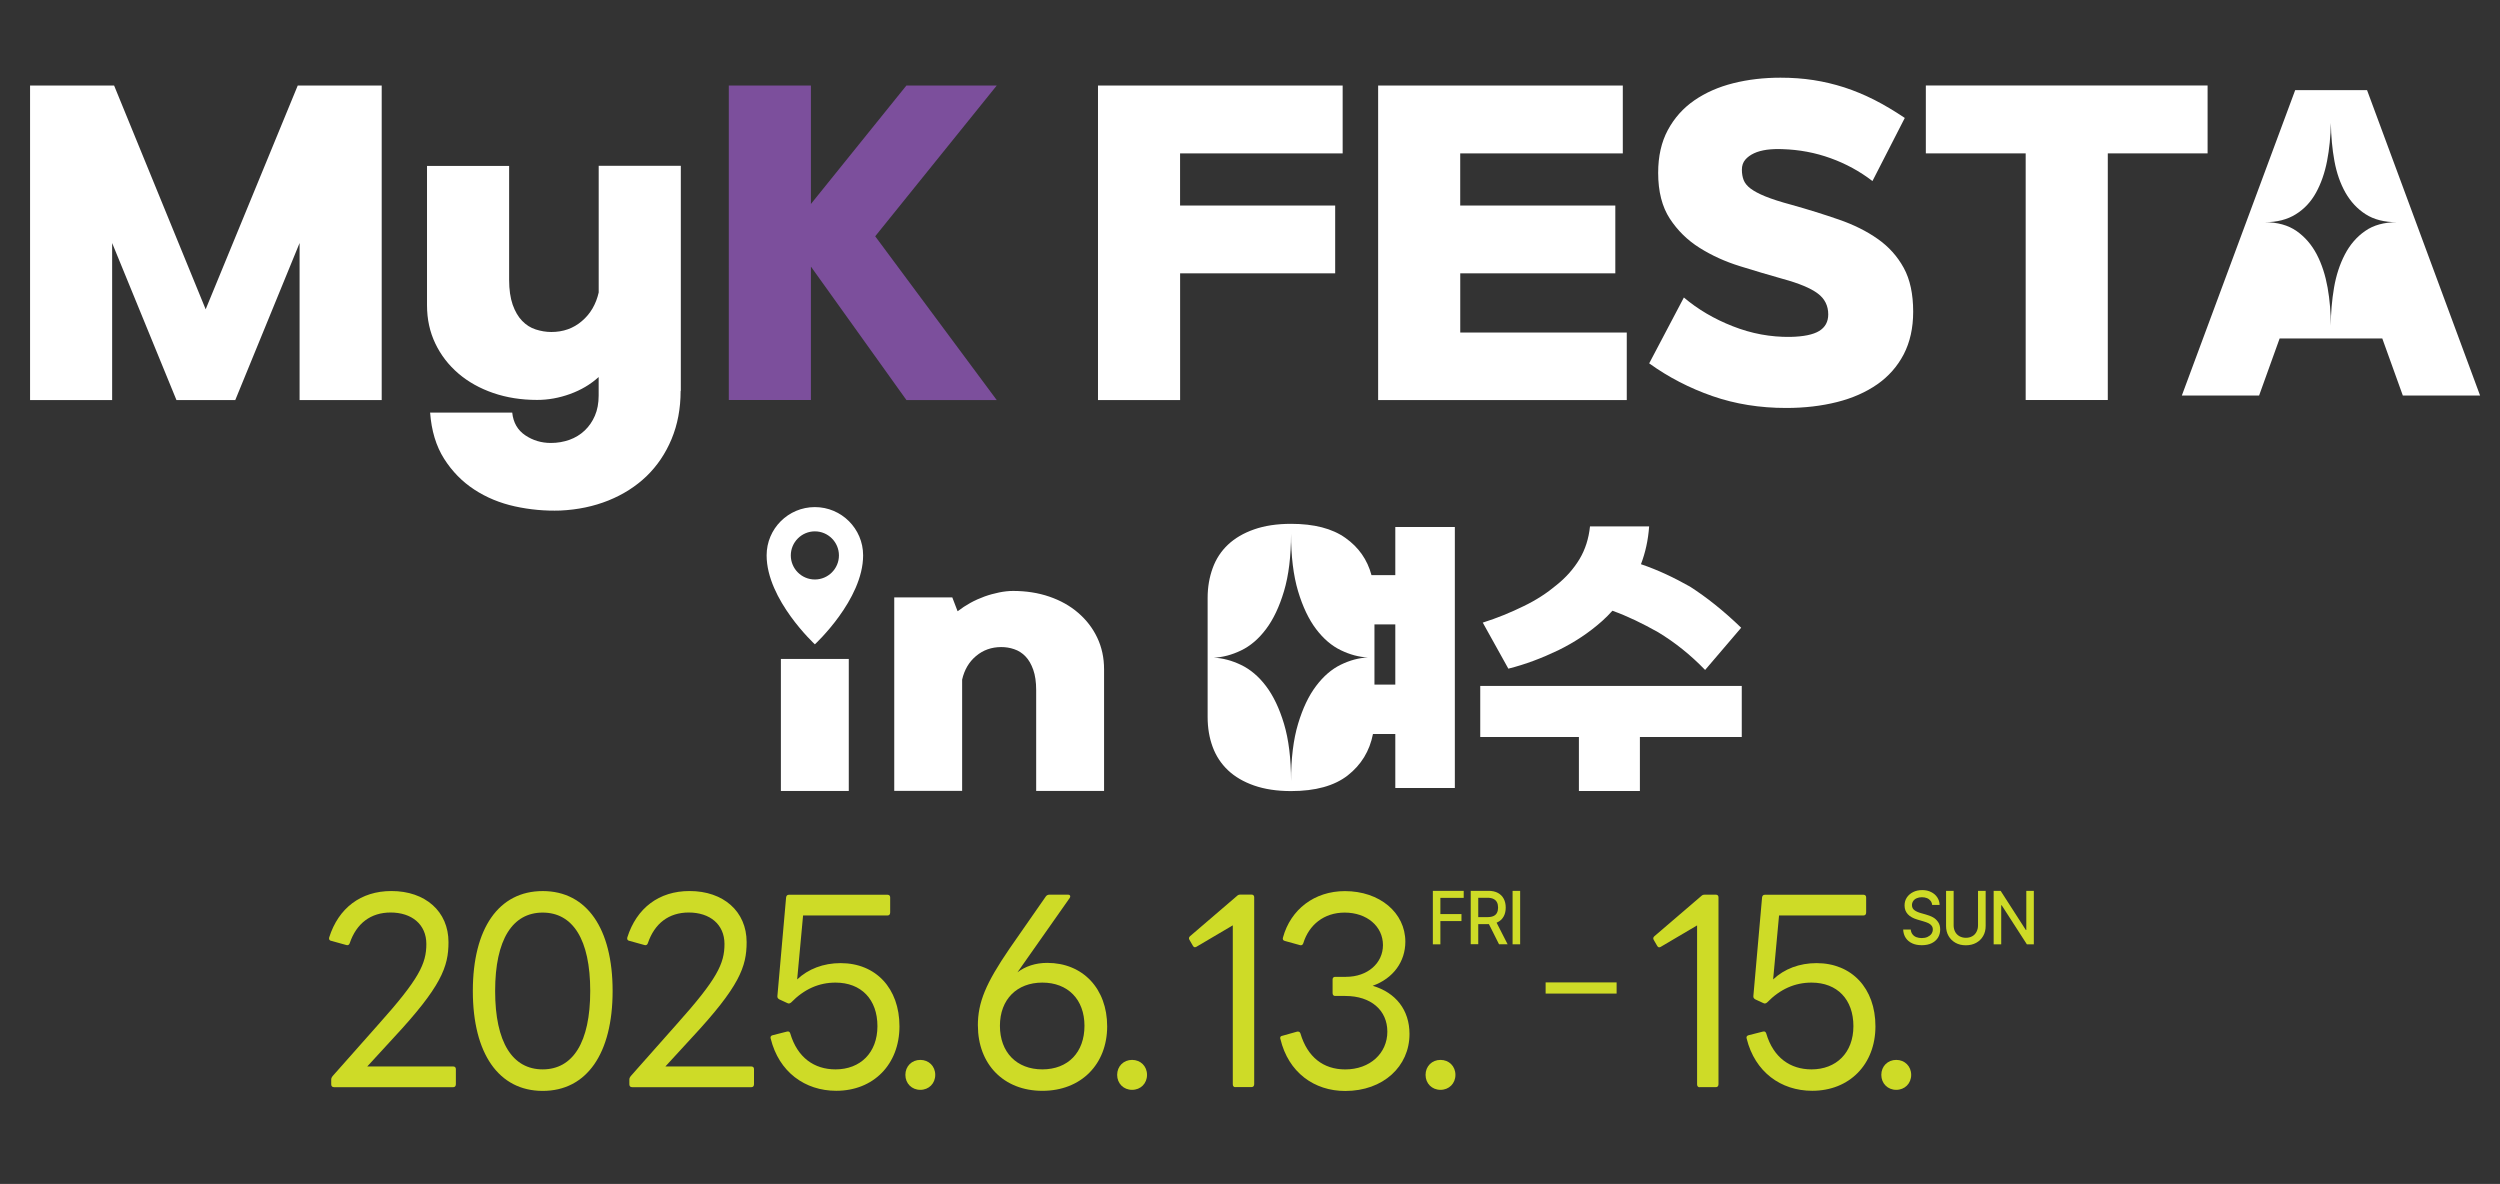
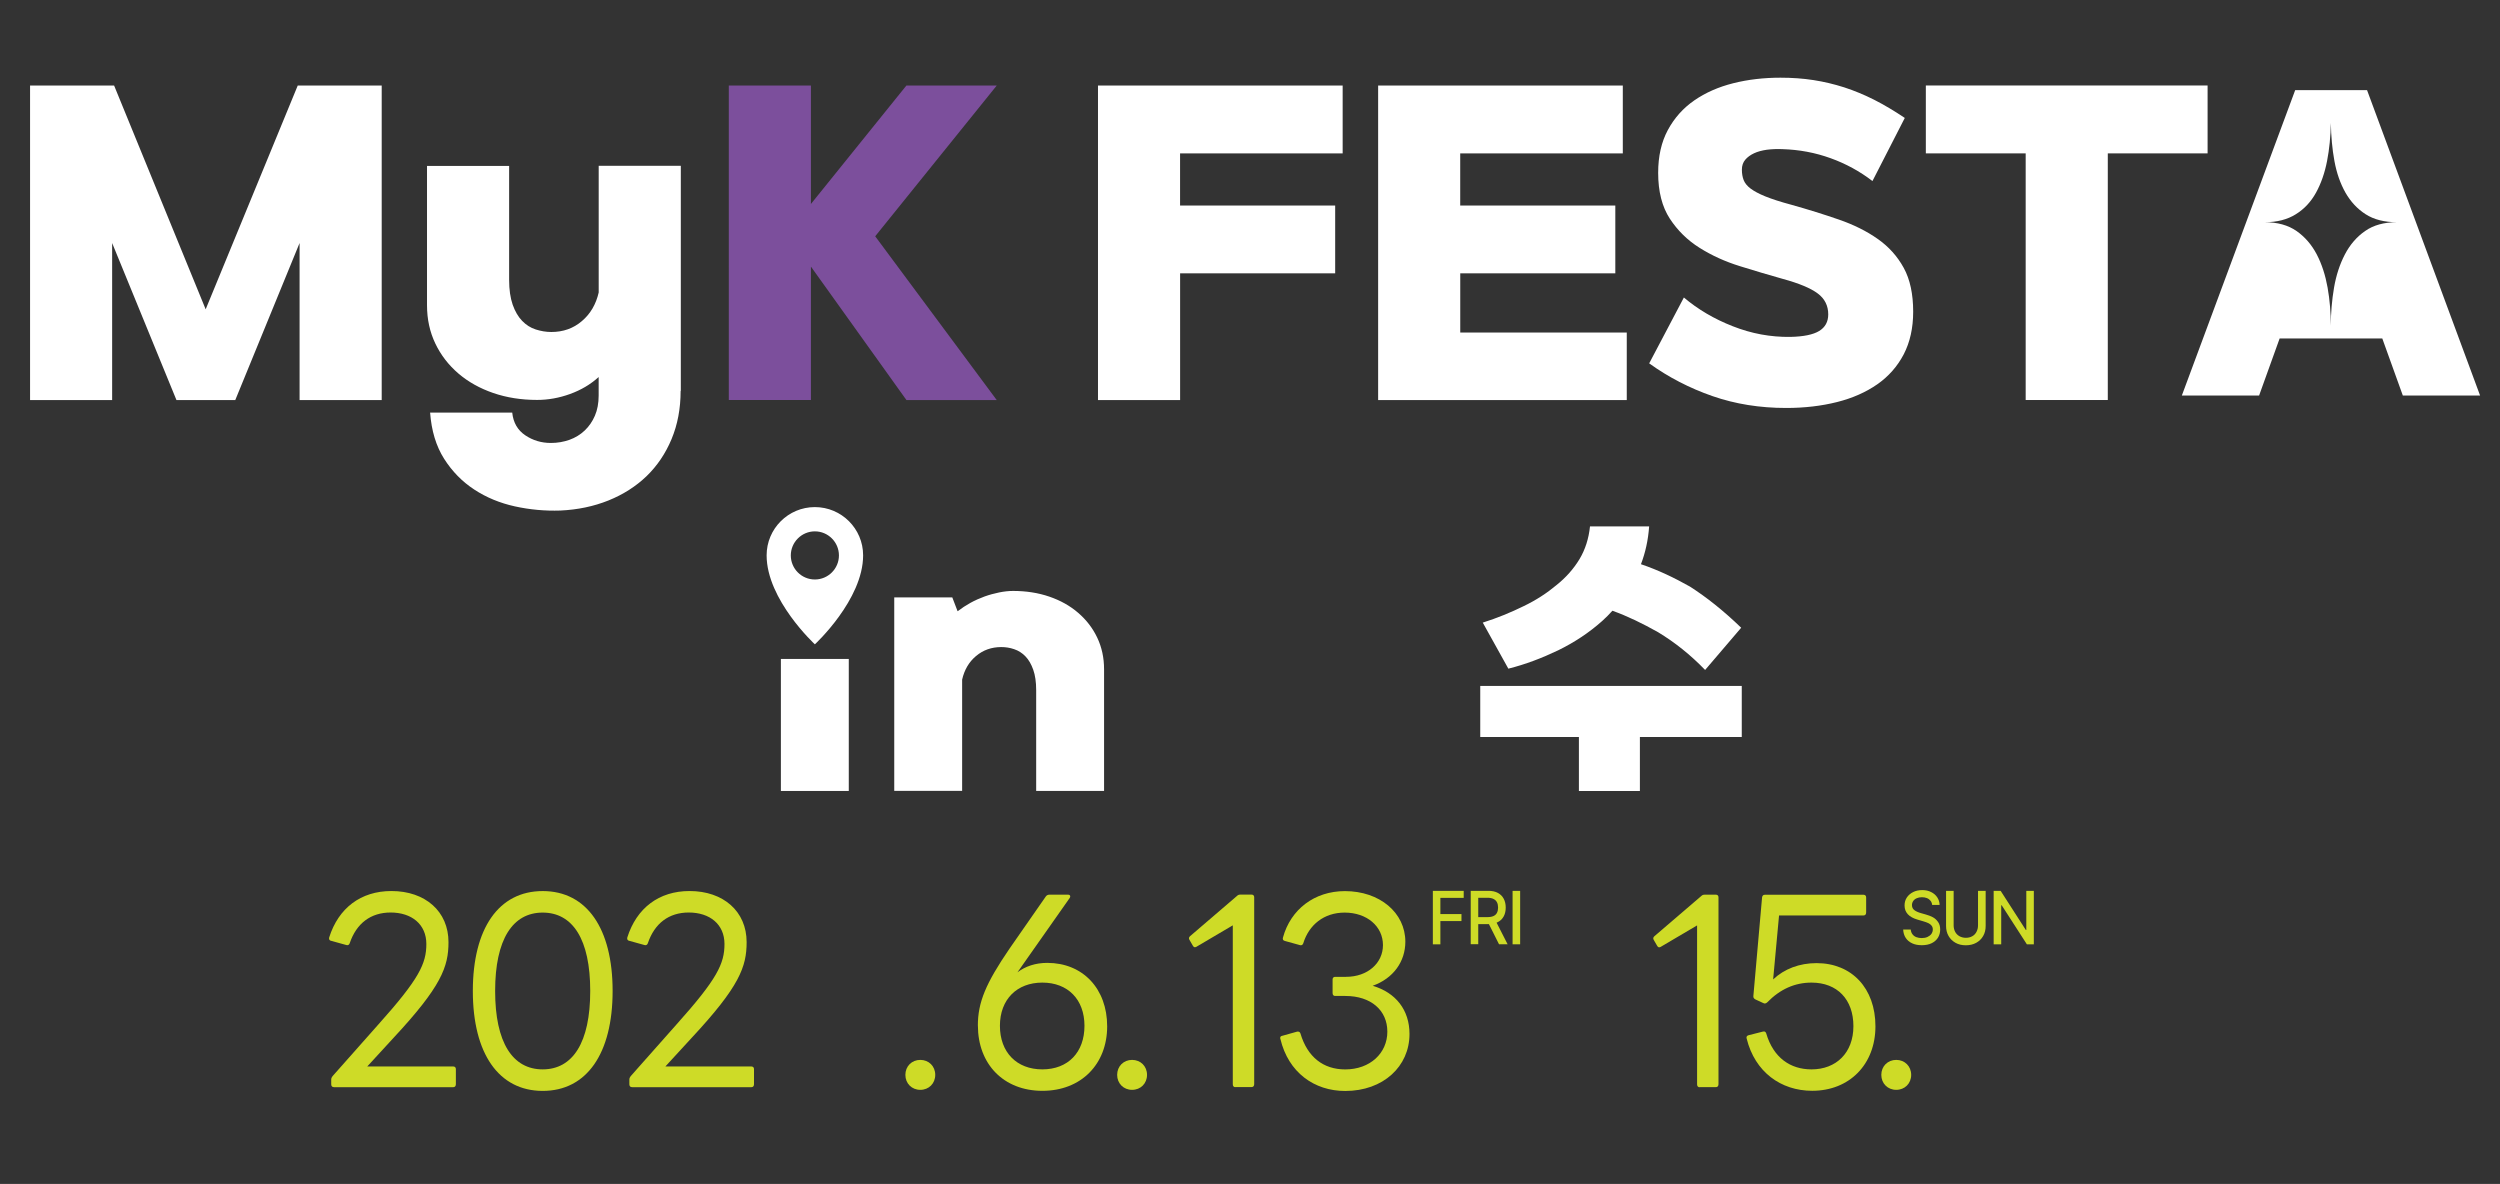
<svg xmlns="http://www.w3.org/2000/svg" id="_레이어_1" version="1.1" viewBox="0 0 637.8 302.05">
  <rect x="0" y="0" width="637.8" height="302.05" fill="#333333" stroke="none" />
  <defs>
    <style>
      .st0 {
        fill: #fff;
      }

      .st1 {
        fill: #7c4f9c;
      }

      .st2 {
        fill: #cedb27;
      }
    </style>
  </defs>
  <g>
    <path class="st0" d="M75.94,21.82h21.44v80.25h-20.95v-40.07l-16.41,40.07h-15l-16.41-40.07v40.07H7.67V21.82h21.44l23.36,57.09,23.49-57.09h0Z" />
    <path class="st0" d="M173.64,99.74c0,4.5-.77,8.58-2.31,12.28-1.54,3.69-3.67,6.84-6.39,9.47-2.72,2.61-5.95,4.67-9.71,6.19-3.76,1.51-7.86,2.37-12.28,2.57-3.89.13-7.76-.22-11.58-1.06s-7.27-2.26-10.37-4.29-5.65-4.63-7.7-7.86c-2.04-3.22-3.23-7.14-3.57-11.78h20.95c.26,2.56,1.38,4.48,3.32,5.79,1.94,1.31,4.13,1.96,6.55,1.96,1.67,0,3.25-.28,4.73-.8,1.48-.54,2.78-1.32,3.88-2.37,1.1-1.04,1.97-2.29,2.61-3.78.64-1.48.96-3.2.96-5.14v-4.73c-2.07,1.88-4.51,3.32-7.3,4.33s-5.6,1.51-8.41,1.51c-4.02,0-7.76-.59-11.17-1.76-3.42-1.18-6.39-2.83-8.9-4.98s-4.48-4.7-5.89-7.65c-1.41-2.95-2.12-6.2-2.12-9.76v-35.54h20.95v29.09c0,2.48.31,4.57.9,6.29.61,1.72,1.41,3.1,2.41,4.13,1,1.04,2.16,1.78,3.47,2.2s2.63.65,3.98.65c3.02,0,5.62-.91,7.8-2.78,2.18-1.85,3.6-4.29,4.29-7.3v-32.32h20.95v57.41l-.02.02Z" />
    <path class="st1" d="M231.24,102.05l-24.36-34.04v34.04h-20.95V21.82h20.95v30.22l24.36-30.22h23.05l-31.01,38.46,31.01,41.79h-23.05Z" />
  </g>
  <path class="st0" d="M402.81,201.8v-13.78h-25.17v-13.03h66.72v13.03h-25.99v13.78h-15.57,0ZM378.29,158.84c3.72-1.18,7.17-2.6,10.42-4.2,3.16-1.51,5.97-3.35,8.39-5.38,2.42-1.93,4.36-4.13,5.88-6.64,1.45-2.44,2.34-5.21,2.66-8.33h15.09c-.25,3.53-.97,6.73-2.09,9.65,4.45,1.51,8.46,3.44,12.5,5.71,4.2,2.69,8.55,6.13,13.07,10.5l-9.2,10.77c-3.72-3.86-7.74-7.06-12.03-9.65-3.88-2.18-7.67-4.04-11.62-5.46-.81.93-1.7,1.78-2.59,2.6-3.38,3.02-7.1,5.46-11.21,7.48-4.2,2.01-8.39,3.61-12.75,4.7l-6.54-11.77h0Z" />
  <g>
    <path class="st0" d="M216.54,168.11v33.68h-17.32v-33.68h17.32Z" />
    <path class="st0" d="M244.33,155.93c1-.77,2.07-1.48,3.23-2.12s2.37-1.18,3.61-1.63c1.25-.45,2.5-.78,3.75-1.04,1.25-.25,2.42-.38,3.54-.38,3.32,0,6.41.48,9.24,1.45s5.29,2.34,7.36,4.13c2.07,1.78,3.7,3.88,4.86,6.32s1.75,5.13,1.75,8.08v31.04h-17.32v-25.72c0-2.04-.25-3.79-.75-5.2-.5-1.41-1.16-2.56-1.99-3.41-.82-.85-1.79-1.47-2.88-1.83-1.07-.37-2.18-.54-3.28-.54-2.5,0-4.64.77-6.45,2.29s-2.98,3.54-3.54,6.02v28.38h-17.32v-49.36h14.81l1.34,3.5h.03Z" />
-     <path class="st0" d="M207.89,129.37c-6.8,0-12.31,5.52-12.31,12.31,0,11.34,12.31,22.7,12.31,22.7,0,0,12.31-11.36,12.31-22.7,0-6.8-5.52-12.31-12.31-12.31ZM207.89,147.84c-3.4,0-6.14-2.76-6.14-6.14s2.76-6.14,6.14-6.14,6.14,2.76,6.14,6.14-2.76,6.14-6.14,6.14Z" />
+     <path class="st0" d="M207.89,129.37c-6.8,0-12.31,5.52-12.31,12.31,0,11.34,12.31,22.7,12.31,22.7,0,0,12.31-11.36,12.31-22.7,0-6.8-5.52-12.31-12.31-12.31ZM207.89,147.84c-3.4,0-6.14-2.76-6.14-6.14s2.76-6.14,6.14-6.14,6.14,2.76,6.14,6.14-2.76,6.14-6.14,6.14" />
  </g>
  <g>
    <g>
      <path class="st2" d="M85.22,277.36c-.47,0-.72-.26-.72-.74v-1.2c0-.34.13-.6.34-.87l11.68-13.18c10.43-11.65,12.25-15.53,12.25-20.54s-3.73-8.03-9.12-8.03c-5.05,0-8.71,2.75-10.43,7.83-.13.41-.47.6-.85.47l-3.86-1.07c-.47-.07-.65-.41-.53-.87,2.37-7.49,8.06-11.84,15.88-11.84,8.65,0,14.56,5.21,14.56,13.04,0,6.29-1.83,11.31-13.97,24.36l-6.76,7.36h21.96c.4,0,.65.26.65.66v3.88c0,.47-.26.74-.65.74h-30.43,0Z" />
      <path class="st2" d="M120.63,252.82c0-16,6.62-25.49,17.83-25.49s17.83,9.5,17.83,25.49-6.62,25.49-17.83,25.49-17.83-9.5-17.83-25.49ZM150.58,252.82c0-13.18-4.46-20-12.13-20s-12.13,6.83-12.13,20,4.46,20,12.13,20,12.13-6.83,12.13-20Z" />
      <path class="st2" d="M161.28,277.36c-.47,0-.72-.26-.72-.74v-1.2c0-.34.13-.6.34-.87l11.68-13.18c10.43-11.65,12.25-15.53,12.25-20.54s-3.73-8.03-9.12-8.03c-5.05,0-8.71,2.75-10.43,7.83-.13.41-.47.6-.85.47l-3.86-1.07c-.47-.07-.65-.41-.53-.87,2.37-7.49,8.06-11.84,15.88-11.84,8.65,0,14.56,5.21,14.56,13.04,0,6.29-1.83,11.31-13.97,24.36l-6.76,7.36h21.96c.4,0,.65.26.65.66v3.88c0,.47-.26.74-.65.74h-30.43,0,0Z" />
-       <path class="st2" d="M196.62,264.98c-.13-.41,0-.74.47-.87l3.67-.93c.47-.13.72.07.85.47,1.83,6.21,6.16,9.17,11.55,9.17,6.29,0,10.69-4.21,10.69-11.03s-4.13-11.11-10.69-11.11c-4.26,0-8.01,1.67-11.34,5.08-.34.26-.6.34-.99.13l-2.03-.94c-.34-.2-.53-.47-.47-.87l2.22-25.15c.07-.47.34-.66.72-.66h25.18c.4,0,.65.26.65.66v3.88c0,.47-.26.74-.65.74h-21.57l-1.51,16.32c2.82-2.67,6.7-4.16,11.08-4.16,8.99,0,15.02,6.42,15.02,16.12s-6.62,16.45-16.13,16.45c-8.01,0-14.63-4.82-16.72-13.32v.03h0Z" />
      <path class="st2" d="M230.98,274.22c0-2.2,1.64-3.82,3.81-3.82s3.81,1.61,3.81,3.82-1.64,3.82-3.81,3.82-3.81-1.61-3.81-3.82Z" />
      <path class="st2" d="M249.47,261.65c0-5.95,2.03-10.78,8.06-19.61l9.31-13.38c.2-.26.53-.41.85-.41h4.79c.53,0,.72.41.4.87l-13.31,18.94c2.03-1.54,4.59-2.41,7.61-2.41,9.05,0,15.28,6.55,15.28,16.19s-6.62,16.45-16.53,16.45-16.45-6.83-16.45-16.66h0,0ZM276.67,261.71c0-6.76-4.26-11.03-10.75-11.03s-10.82,4.29-10.82,11.03,4.26,11.11,10.82,11.11,10.75-4.35,10.75-11.11Z" />
      <path class="st2" d="M285.01,274.22c0-2.2,1.64-3.82,3.81-3.82s3.81,1.61,3.81,3.82-1.64,3.82-3.81,3.82-3.81-1.61-3.81-3.82Z" />
      <path class="st2" d="M315.16,277.36c-.4,0-.65-.26-.65-.74v-40.55l-9.31,5.49c-.4.2-.65.13-.91-.34l-.85-1.47c-.2-.34-.13-.66.2-.94l11.94-10.24c.26-.26.53-.34.85-.34h2.89c.4,0,.65.26.65.66v47.7c0,.47-.26.74-.65.74h-4.16v.03Z" />
      <path class="st2" d="M326.64,265.06c-.13-.47.07-.74.47-.8l3.81-1.07c.4-.07.72.07.85.47,1.78,6.02,5.83,9.17,11.42,9.17,6.36,0,10.75-4.16,10.75-9.63s-4.2-9.11-10.69-9.11h-2.63c-.4,0-.65-.26-.65-.74v-3.48c0-.41.26-.66.65-.66h2.76c5.58,0,9.44-3.54,9.44-8.09,0-4.82-4.13-8.3-9.77-8.3-5.32,0-9.12,3.16-10.56,7.83-.13.41-.47.6-.85.47l-3.86-1.07c-.47-.13-.6-.41-.47-.87,1.96-7.16,8.01-11.84,15.81-11.84,8.84,0,15.41,5.49,15.41,12.91,0,5.08-3.08,9.37-8.33,11.24,5.89,1.75,9.39,6.16,9.39,12.31,0,8.24-6.68,14.53-16.4,14.53-7.93,0-14.5-4.75-16.53-13.25h0Z" />
-       <path class="st2" d="M363.69,274.22c0-2.2,1.64-3.82,3.81-3.82s3.81,1.61,3.81,3.82-1.64,3.82-3.81,3.82-3.81-1.61-3.81-3.82h0Z" />
    </g>
    <g>
      <path class="st2" d="M433.61,277.38c-.4,0-.65-.26-.65-.74v-40.55l-9.31,5.49c-.4.2-.65.13-.91-.34l-.85-1.47c-.2-.34-.13-.66.2-.94l11.94-10.24c.26-.26.53-.34.85-.34h2.89c.4,0,.65.26.65.66v47.7c0,.47-.26.74-.65.74h-4.16v.03Z" />
      <path class="st2" d="M445.61,264.98c-.13-.41,0-.74.47-.87l3.67-.93c.47-.13.72.07.85.47,1.83,6.21,6.16,9.17,11.55,9.17,6.29,0,10.69-4.21,10.69-11.03s-4.13-11.11-10.69-11.11c-4.26,0-8.01,1.67-11.34,5.08-.34.26-.6.34-.99.13l-2.03-.94c-.34-.2-.53-.47-.47-.87l2.22-25.15c.07-.47.34-.66.72-.66h25.18c.4,0,.65.26.65.66v3.88c0,.47-.26.74-.65.74h-21.57l-1.51,16.32c2.82-2.67,6.68-4.16,11.08-4.16,8.98,0,15.02,6.42,15.02,16.12s-6.62,16.45-16.13,16.45c-8.01,0-14.63-4.82-16.72-13.32v.03h0Z" />
      <path class="st2" d="M479.96,274.22c0-2.2,1.64-3.82,3.81-3.82s3.81,1.61,3.81,3.82-1.64,3.82-3.81,3.82-3.81-1.61-3.81-3.82Z" />
    </g>
    <g>
      <path class="st2" d="M365.55,240.9v-13.63h7.87v1.79h-5.95v4.14h5.38v1.78h-5.38v5.94h-1.93.02Z" />
      <path class="st2" d="M375.21,240.9v-13.63h4.53c.96,0,1.76.18,2.42.54.65.37,1.15.85,1.48,1.5.34.64.5,1.4.5,2.23s-.16,1.6-.5,2.22c-.34.64-.81,1.12-1.48,1.47-.65.35-1.47.53-2.42.53h-3.42v-1.79h3.23c.61,0,1.12-.1,1.51-.29.4-.19.68-.47.85-.82.19-.37.28-.8.28-1.32s-.09-.97-.28-1.34c-.19-.38-.48-.65-.87-.85s-.9-.31-1.51-.31h-2.4v11.85h-1.93v.03h0ZM381.49,234.76l3.13,6.14h-2.19l-3.08-6.14h2.15,0Z" />
      <path class="st2" d="M387.82,227.28v13.63h-1.93v-13.63h1.93Z" />
    </g>
    <g>
      <path class="st2" d="M492.93,230.87c-.04-.41-.18-.77-.41-1.06s-.54-.53-.91-.68-.81-.23-1.29-.23c-.51,0-.96.09-1.34.26s-.68.41-.88.71-.32.65-.32,1.03c0,.59.22,1.01.65,1.32s.99.56,1.66.74l1.23.35c.65.18,1.25.41,1.78.69.54.29.97.69,1.34,1.22s.54,1.16.54,1.92-.19,1.47-.56,2.07c-.38.61-.91,1.07-1.61,1.42-.71.35-1.56.51-2.53.51s-1.76-.16-2.45-.48-1.25-.78-1.64-1.38c-.4-.6-.61-1.31-.65-2.13h1.93c.04.48.19.87.44,1.2.25.34.59.59,1,.74.41.16.87.23,1.38.23.54,0,1.01-.09,1.44-.28.42-.19.75-.44,1-.77.23-.34.37-.71.37-1.15,0-.38-.1-.69-.31-.96-.2-.26-.47-.48-.81-.64s-.77-.32-1.29-.47l-1.5-.44c-1.06-.31-1.89-.75-2.45-1.35s-.85-1.34-.85-2.26c0-.77.19-1.45.59-2.04s.93-1.04,1.61-1.38c.68-.34,1.45-.5,2.31-.5s1.6.16,2.26.5c.66.32,1.19.77,1.57,1.35.38.57.59,1.22.6,1.94h-1.86v-.03l-.03.02Z" />
      <path class="st2" d="M504.65,227.28h1.93v8.96c0,.94-.2,1.81-.63,2.54-.42.74-1.01,1.32-1.78,1.75-.77.42-1.64.63-2.64.63s-1.88-.2-2.64-.63-1.35-1-1.78-1.75-.63-1.59-.63-2.54v-8.96h1.93v8.79c0,.61.13,1.16.38,1.64s.61.85,1.09,1.13c.47.26,1.01.41,1.64.41s1.18-.13,1.66-.41c.47-.26.82-.64,1.07-1.13.25-.48.38-1.03.38-1.64v-8.79Z" />
      <path class="st2" d="M518.87,227.28v13.63h-1.78l-6.42-9.96h-.12v9.96h-1.93v-13.63h1.79l6.42,9.98h.12v-9.98h1.93Z" />
    </g>
-     <rect class="st2" x="394.32" y="250.63" width="18.11" height="2.85" />
  </g>
  <g>
    <path class="st0" d="M340.63,52.42v17.32h-39.56v32.32h-20.95V21.82h62.42v17.32h-41.48v13.29h39.56Z" />
    <path class="st0" d="M412.1,52.42v17.32h-39.56v15.1h42.48v17.22h-63.43V21.82h62.42v17.32h-41.48v13.29h39.56,0Z" />
    <path class="st0" d="M429.57,75.88c3.56,3.02,7.71,5.48,12.49,7.35,4.76,1.88,9.65,2.79,14.7,2.72,3.35-.07,5.81-.57,7.35-1.51s2.31-2.35,2.31-4.23c0-2.2-.88-4-2.67-5.33-1.78-1.34-4.75-2.59-8.9-3.72-3.56-1-7.21-2.09-10.98-3.26s-7.19-2.73-10.27-4.67c-3.1-1.94-5.62-4.43-7.6-7.45-1.97-3.02-2.97-6.92-2.97-11.68,0-4.23.82-7.87,2.47-10.93s3.89-5.58,6.74-7.55c2.85-1.97,6.17-3.44,9.96-4.39s7.8-1.41,12.03-1.41c2.95,0,5.76.2,8.41.61,2.64.41,5.27,1.03,7.86,1.86,2.59.84,5.14,1.91,7.65,3.17,2.51,1.28,5.11,2.82,7.8,4.63l-8.25,16.1c-3.22-2.48-6.79-4.43-10.68-5.83-3.89-1.41-7.99-2.18-12.28-2.31-1.41-.07-2.73,0-3.98.15-1.25.18-2.34.47-3.26.9-.94.44-1.7.99-2.26,1.66s-.85,1.51-.85,2.51.15,1.91.45,2.67.88,1.5,1.76,2.16,2.13,1.34,3.78,2.01c1.64.66,3.83,1.38,6.6,2.12,4.3,1.2,8.34,2.47,12.13,3.78s7.1,2.95,9.92,4.94c2.82,1.97,5.04,4.45,6.65,7.39s2.41,6.68,2.41,11.17c0,4.17-.81,7.79-2.41,10.88-1.61,3.08-3.86,5.64-6.74,7.65-2.89,2.01-6.3,3.53-10.27,4.53s-8.3,1.51-12.99,1.51c-6.71,0-12.97-1-18.78-3.02s-11.2-4.79-16.16-8.36l8.86-16.82h0v-.02Z" />
    <path class="st0" d="M537.74,39.13v62.92h-20.95v-62.92h-25.47v-17.32h71.88v17.32h-25.47,0Z" />
    <path class="st0" d="M607.74,86.35h-26.16l-5.24,14.56h-19.71l28.92-77.92h18.33l28.84,77.92h-19.71l-5.24-14.56h-.03ZM611.51,56.69c-3.2,0-5.85-.66-7.98-2.03-2.12-1.35-3.83-3.2-5.16-5.52-1.32-2.34-2.25-5.02-2.81-8.06s-.85-6.27-.91-9.71c-.06,3.44-.38,6.68-.97,9.71-.59,3.04-1.53,5.73-2.81,8.06-1.29,2.34-3.01,4.19-5.16,5.52-2.15,1.35-4.79,2.03-7.92,2.03,3.25,0,5.95.75,8.11,2.25,2.15,1.51,3.86,3.5,5.16,5.98,1.29,2.48,2.2,5.32,2.76,8.46.56,3.17.82,6.41.82,9.71,0-3.31.28-6.55.82-9.71s1.47-5.98,2.76-8.46c1.29-2.48,3.01-4.49,5.16-5.98,2.15-1.51,4.85-2.25,8.11-2.25h.02Z" />
  </g>
-   <path class="st0" d="M308.09,152.53c0-2.73.44-5.26,1.29-7.6s2.16-4.33,3.91-5.98,3.97-2.95,6.65-3.89,5.82-1.42,9.43-1.42c5.88,0,10.5,1.19,13.87,3.59,3.37,2.38,5.6,5.55,6.65,9.49h6.08v-12.27h15.19v66.58h-15.19v-13.77h-5.7c-.85,4.36-3.01,7.87-6.42,10.55-3.41,2.67-8.25,4.01-14.48,4.01-3.6,0-6.74-.48-9.43-1.42s-4.89-2.23-6.65-3.89c-1.75-1.66-3.05-3.63-3.91-5.94-.85-2.31-1.29-4.85-1.29-7.64v-30.38h0ZM329.37,136.16c0,5.77-.6,10.65-1.79,14.64-1.19,4-2.73,7.23-4.6,9.71-1.88,2.5-4,4.3-6.35,5.43s-4.67,1.75-6.96,1.85c2.28.1,4.6.72,6.96,1.85,2.35,1.13,4.48,2.92,6.35,5.39s3.41,5.68,4.6,9.65,1.79,8.83,1.79,14.6c0-5.77.6-10.63,1.79-14.6,1.19-3.97,2.72-7.19,4.6-9.67,1.88-2.5,3.98-4.3,6.3-5.43s4.63-1.75,6.92-1.85c-2.28-.1-4.59-.72-6.92-1.85-2.34-1.13-4.43-2.92-6.3-5.39s-3.41-5.7-4.6-9.67c-1.19-4-1.79-8.86-1.79-14.64h0ZM350.65,174.65h5.32v-15.35h-5.32v15.35Z" />
</svg>